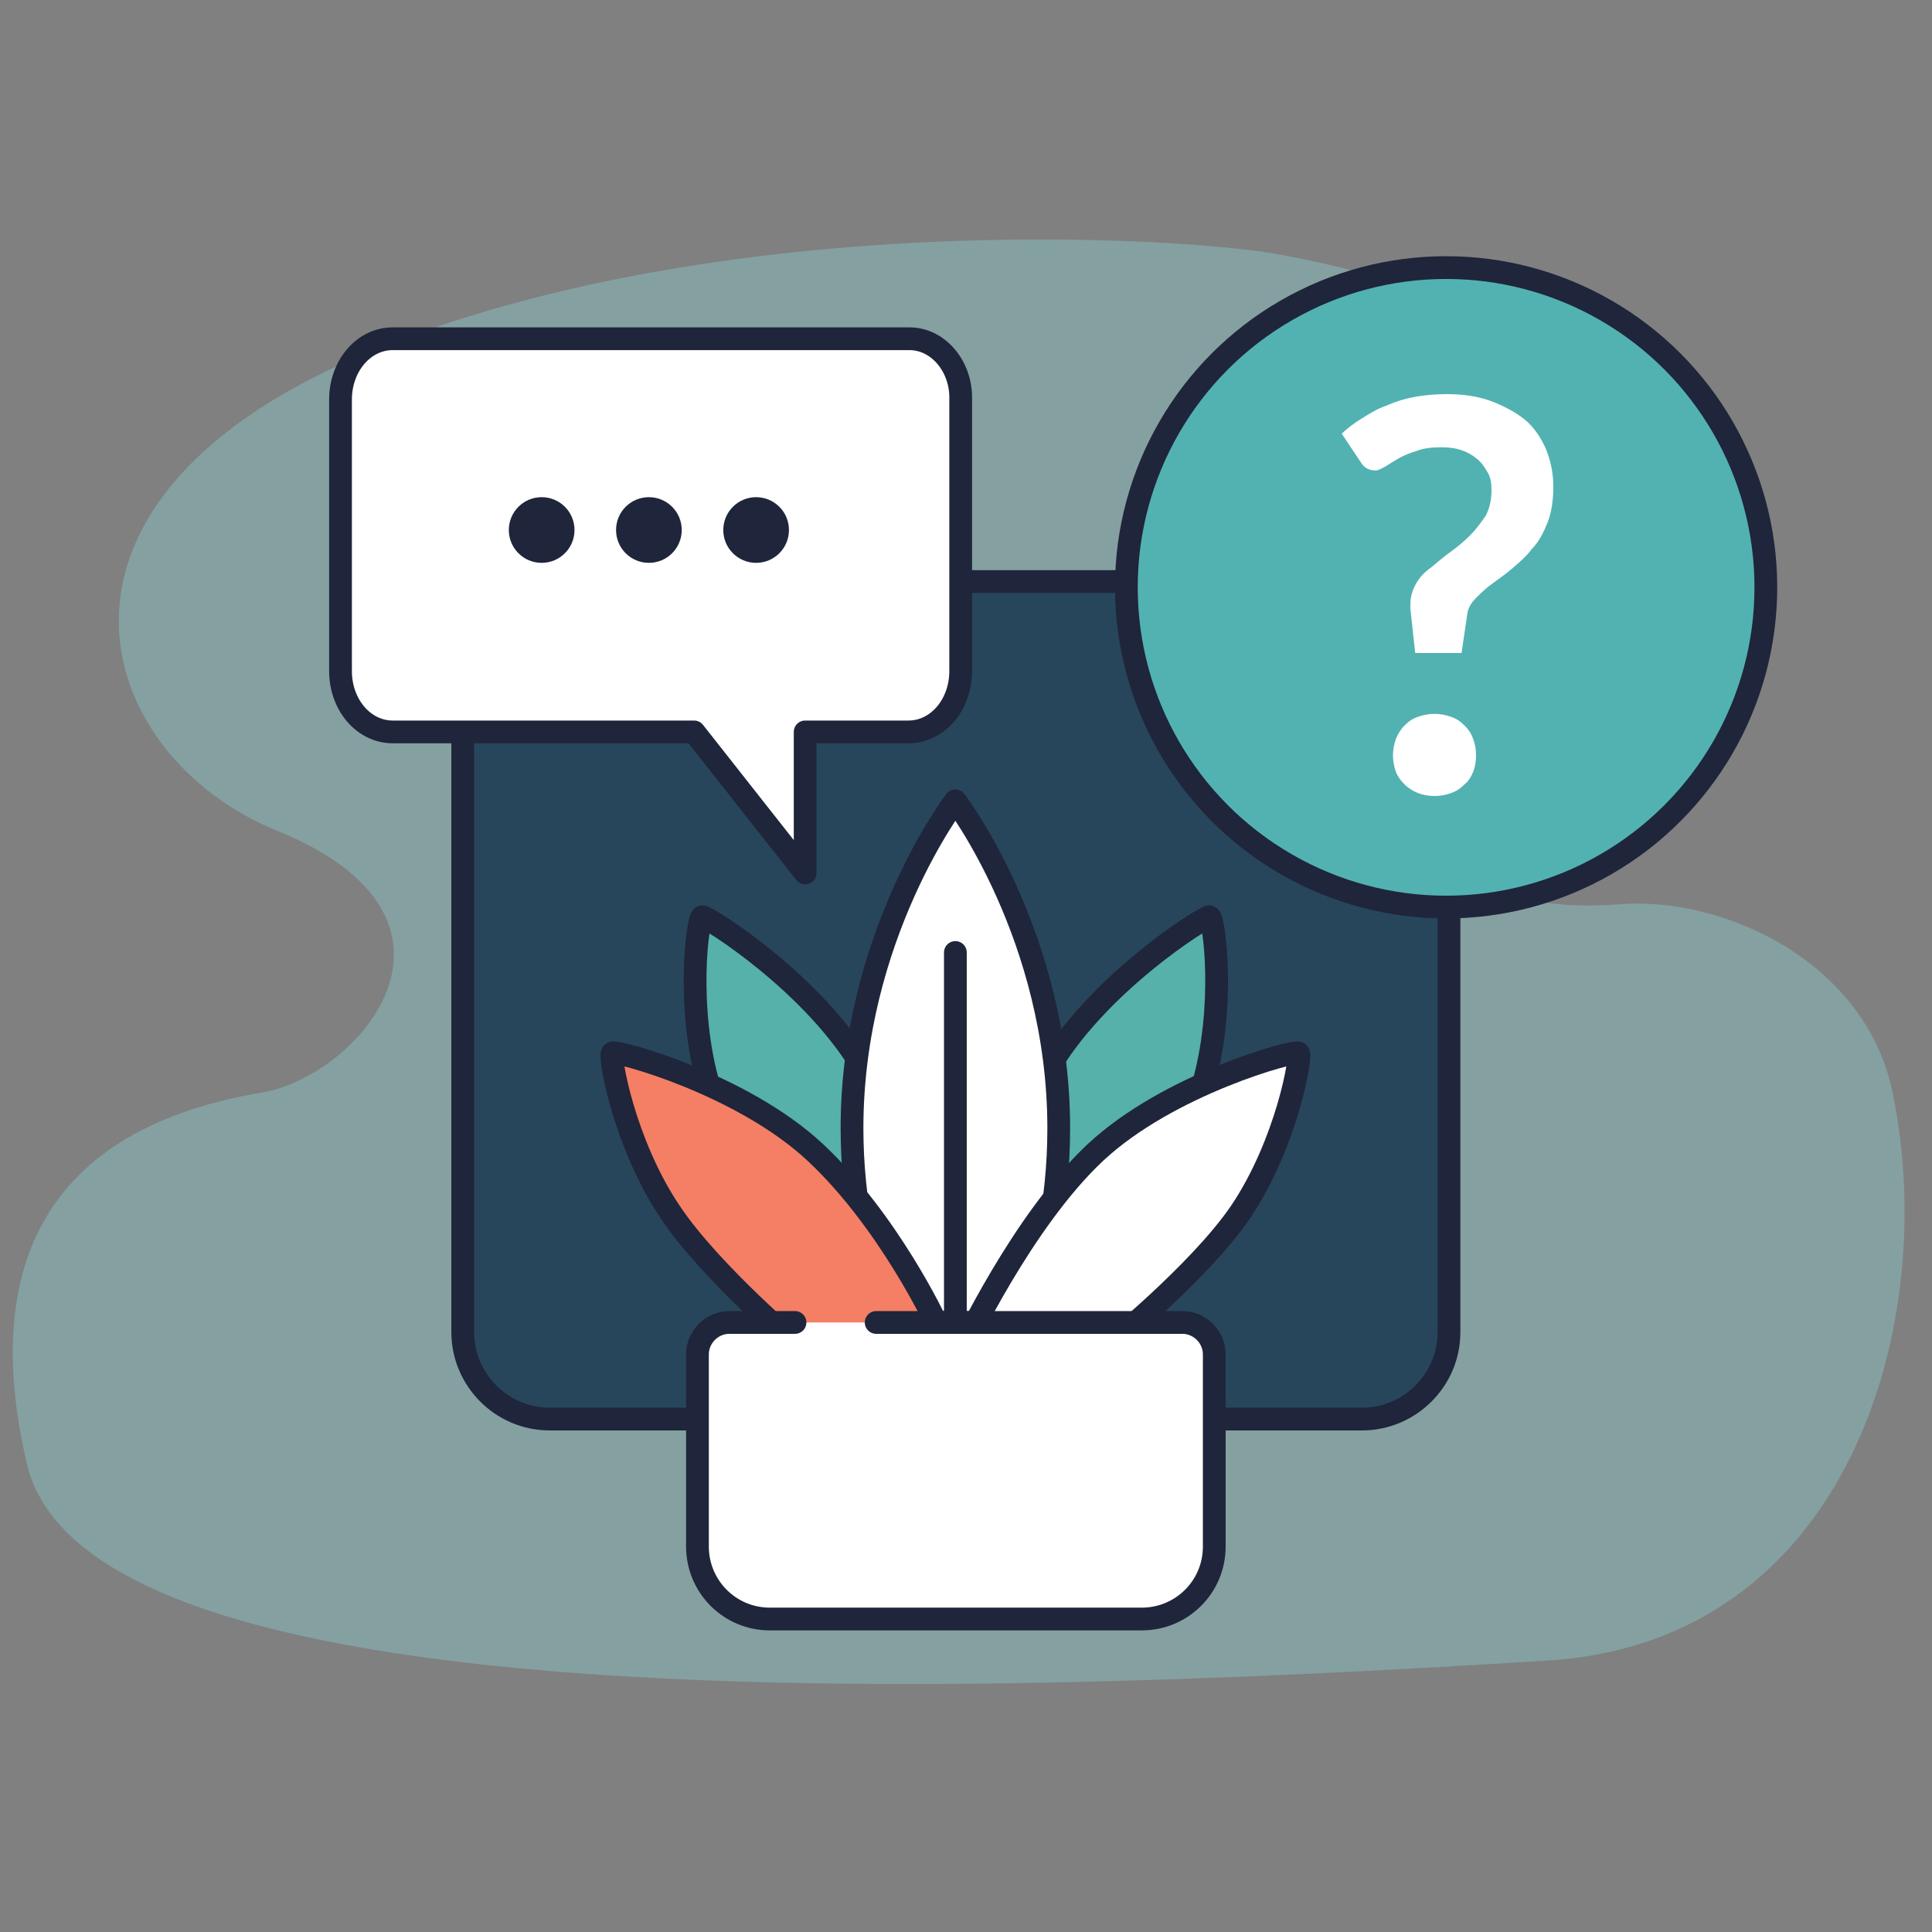
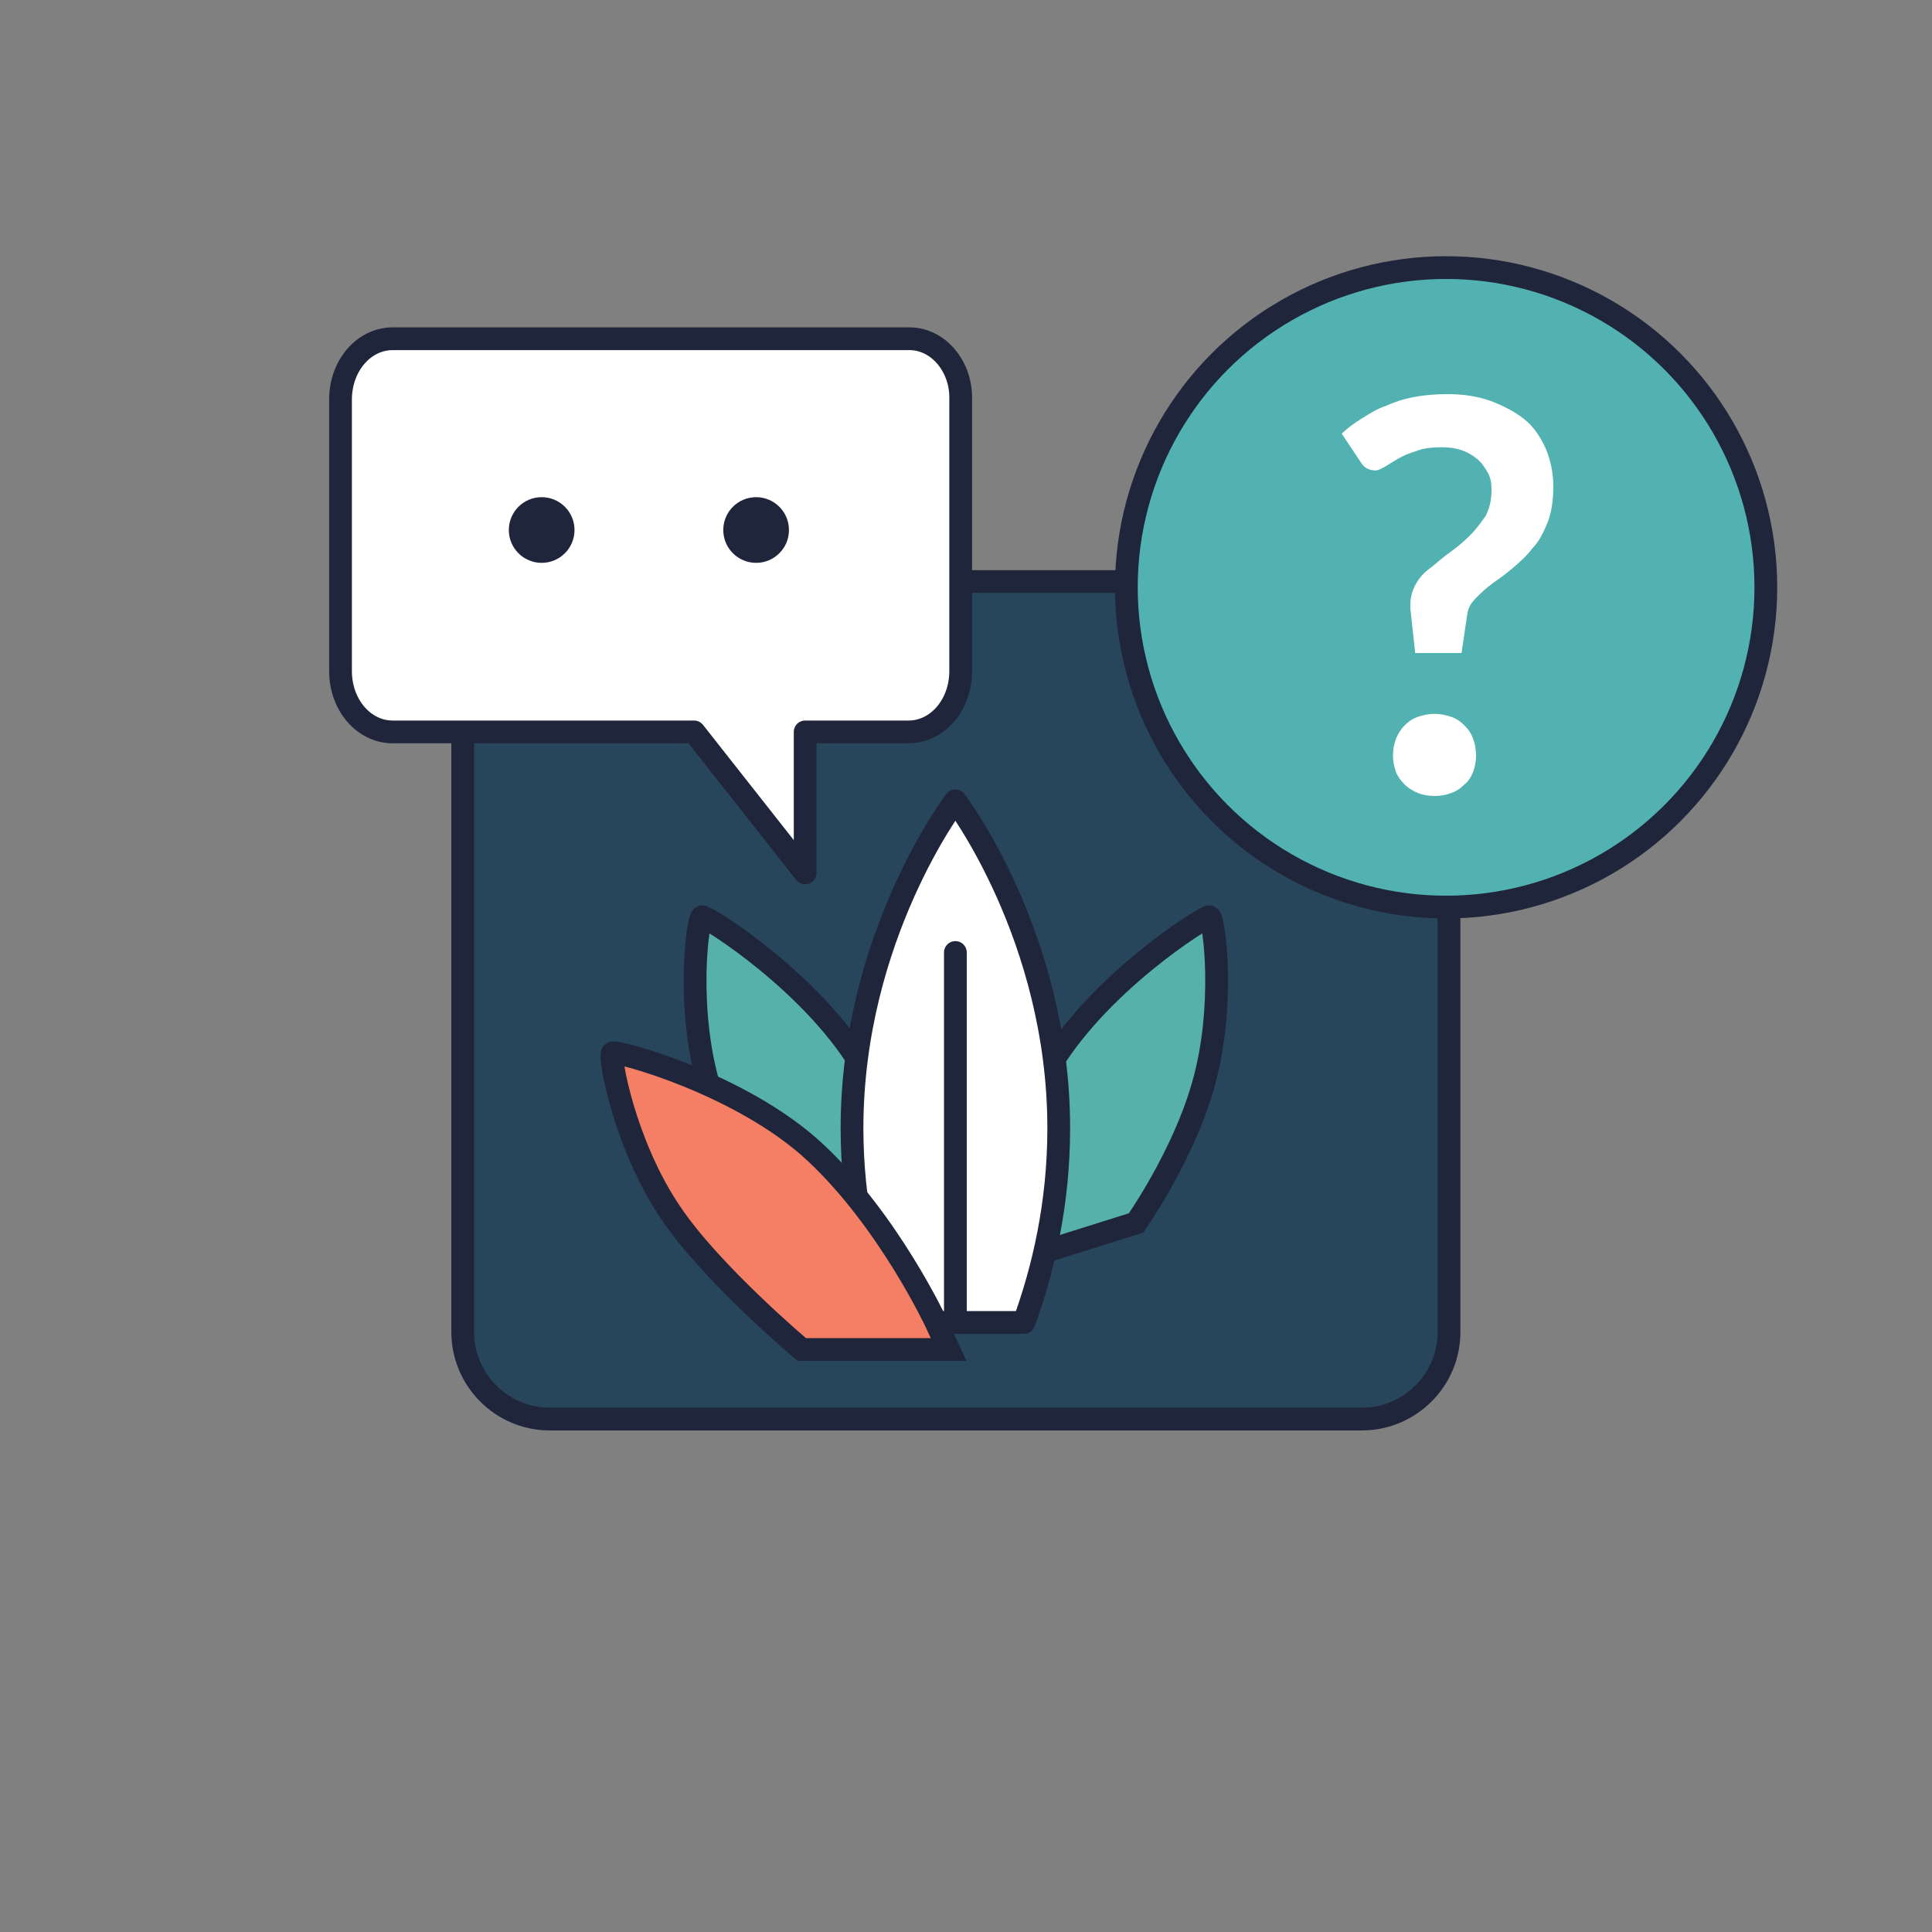
<svg xmlns="http://www.w3.org/2000/svg" version="1.1" id="Calque_1" x="0px" y="0px" viewBox="0 0 200 200" style="enable-background:new 0 0 200 200;" xml:space="preserve">
  <rect x="0" y="0" width="200" height="200" fill="#808080" stroke="none" />
  <style type="text/css">
	.st0{opacity:0.3;fill:#91EBED;}
	.st1{fill:#27465B;stroke:#1F253A;stroke-width:2.355;stroke-linecap:round;stroke-miterlimit:10;}
	.st2{fill:#52B2B2;stroke:#1F253A;stroke-width:2.355;stroke-linecap:round;stroke-miterlimit:10;}
	.st3{fill:#FFFFFF;}
	.st4{fill:#FFFFFF;stroke:#1F253A;stroke-width:2.355;stroke-linecap:round;stroke-linejoin:round;}
	.st5{fill:#1F253A;}
	.st6{fill:#55B1A9;stroke:#1F253A;stroke-width:2.355;stroke-linecap:round;stroke-miterlimit:10;}
	.st7{fill:#FFFFFF;stroke:#1F253A;stroke-width:2.355;stroke-linecap:round;stroke-linejoin:round;stroke-miterlimit:10;}
	.st8{fill:#F47F64;stroke:#1F253A;stroke-width:2.355;stroke-linecap:round;stroke-miterlimit:10;}
	.st9{fill:#FFFFFF;stroke:#1F253A;stroke-width:2.355;stroke-linecap:round;stroke-miterlimit:10;}
</style>
-   <path id="Tracé_1021_13_" class="st0" d="M38.8,36.2c36.2-14.6,83.3-11.7,93.4-9.9c15.7,2.9,23.1,6.7,28.7,15  c10.2,15.1,2.5,24.1-3.9,28.9c-9.5,7-13.6,25.3,10.8,23.4c10.7-0.8,25.3,6,28.1,19.4c5,23.9-4.5,57-35.7,58.9  C95.2,176,9.1,178,2.8,151.6c-4.3-18.2-0.1-34.4,24.3-38.5c10.1-1.7,24.1-17.9,1.6-27.1C9.6,78.3,0.7,51.6,38.8,36.2z" />
  <path class="st1" d="M56.9,60.2H141c5,0,9,4.1,9,9v68.7c0,5-4.1,9-9,9H56.9c-5,0-9-4.1-9-9V69.2C47.8,64.2,51.9,60.2,56.9,60.2z" />
  <g>
    <circle class="st2" cx="149.7" cy="60.8" r="33.1" />
    <g>
      <path class="st3" d="M138.9,44.9c0.6-0.6,1.3-1.1,2.1-1.6c0.8-0.5,1.6-1,2.5-1.3c0.9-0.4,1.8-0.7,2.9-0.9c1-0.2,2.2-0.3,3.4-0.3    c1.6,0,3.1,0.2,4.5,0.7c1.3,0.5,2.5,1.1,3.5,1.9c1,0.8,1.7,1.9,2.2,3c0.5,1.2,0.8,2.5,0.8,4c0,1.4-0.2,2.7-0.6,3.7    c-0.4,1-0.9,2-1.6,2.7c-0.6,0.8-1.3,1.4-2,2c-0.7,0.6-1.4,1.1-2.1,1.6c-0.7,0.5-1.2,1-1.7,1.5c-0.5,0.5-0.8,1-0.9,1.6l-0.6,4.1    h-4.8l-0.5-4.6c0-0.1,0-0.2,0-0.2c0-0.1,0-0.1,0-0.2c0-0.8,0.2-1.5,0.6-2.2s0.9-1.2,1.6-1.7c0.6-0.5,1.3-1.1,2-1.6    c0.7-0.5,1.4-1.1,2-1.7c0.6-0.6,1.1-1.3,1.6-2c0.4-0.8,0.6-1.6,0.6-2.7c0-0.7-0.1-1.3-0.4-1.8c-0.3-0.5-0.6-1-1.1-1.4    c-0.5-0.4-1-0.7-1.6-0.9c-0.6-0.2-1.3-0.3-2-0.3c-1.1,0-2,0.1-2.7,0.4c-0.7,0.2-1.4,0.5-1.9,0.8c-0.5,0.3-1,0.6-1.3,0.8    c-0.4,0.2-0.7,0.4-1,0.4c-0.7,0-1.2-0.3-1.5-0.8L138.9,44.9z M144.2,78.2c0-0.6,0.1-1.1,0.3-1.7c0.2-0.5,0.5-1,0.9-1.4    c0.4-0.4,0.8-0.7,1.4-0.9s1.1-0.3,1.7-0.3c0.6,0,1.1,0.1,1.7,0.3s1,0.5,1.4,0.9c0.4,0.4,0.7,0.8,0.9,1.4c0.2,0.5,0.3,1.1,0.3,1.7    c0,0.6-0.1,1.2-0.3,1.7c-0.2,0.5-0.5,1-0.9,1.3c-0.4,0.4-0.8,0.7-1.4,0.9c-0.5,0.2-1.1,0.3-1.7,0.3c-0.6,0-1.2-0.1-1.7-0.3    c-0.5-0.2-1-0.5-1.4-0.9c-0.4-0.4-0.7-0.8-0.9-1.3C144.3,79.3,144.2,78.8,144.2,78.2z" />
    </g>
  </g>
  <g id="Groupe_726_1_" transform="translate(-1822.65 -3636.133)">
    <path id="Tracé_1279_1_" class="st4" d="M1916.8,3671.2h-53.5c-3,0-5.4,2.8-5.4,6.3v28.1c0,3.5,2.4,6.3,5.4,6.3h31.2l11.5,14.6   v-14.6h10.7c3,0,5.4-2.8,5.4-6.3v-28.1C1922.2,3674.1,1919.8,3671.2,1916.8,3671.2z" />
    <g id="Groupe_723_1_" transform="translate(1840.923 3654.5)">
      <circle id="Ellipse_123_2_" class="st5" cx="37.8" cy="36.5" r="3.4" />
-       <circle id="Ellipse_124_1_" class="st5" cx="48.9" cy="36.5" r="3.4" />
      <circle id="Ellipse_125_4_" class="st5" cx="60" cy="36.5" r="3.4" />
    </g>
  </g>
  <g>
    <path class="st6" d="M80.3,126.6c0,0-4.8-6.8-6.9-14.1c-2.4-8.2-1.2-17.4-0.7-17.6c0.4-0.1,11.8,7,16.9,16.1s6.6,20.6,6.6,20.6   L80.3,126.6z" />
    <path class="st6" d="M117.6,126.6c0,0,4.8-6.8,6.9-14.1c2.4-8.2,1.2-17.4,0.7-17.6c-0.4-0.1-11.8,7-16.9,16.1s-6.6,20.6-6.6,20.6   L117.6,126.6z" />
    <path class="st7" d="M106,136.9c2-5.5,3.6-12.3,3.6-20.1c0-19.9-10.7-33.9-10.7-33.9c0,0-10.7,14-10.7,33.9   c0,7.7,1.6,14.6,3.6,20.1H106z" />
    <path class="st8" d="M69.4,125.5c-4.8-7.1-6.4-16.3-6-16.5c0.4-0.3,13.4,3.2,21,10.3c7.6,7.1,12.5,17.6,12.5,17.6l1.3,2.8H86.6H83   C83,139.7,73.6,131.8,69.4,125.5z" />
-     <path class="st9" d="M128.4,125.5c4.8-7.1,6.4-16.3,6-16.5c-0.4-0.3-13.4,3.2-21,10.3c-7.6,7.1-13.8,20.4-13.8,20.4h14.7   C114.3,139.7,124.1,131.8,128.4,125.5z" />
    <line class="st9" x1="98.9" y1="98.6" x2="98.9" y2="136.9" />
-     <path class="st4" d="M90.7,136.9h31.7c1.8,0,3.3,1.5,3.3,3.3v19.9c0,4.2-3.4,7.5-7.5,7.5H79.7c-4.2,0-7.5-3.4-7.5-7.5v-19.9   c0-1.8,1.5-3.3,3.3-3.3h6.8" />
  </g>
</svg>